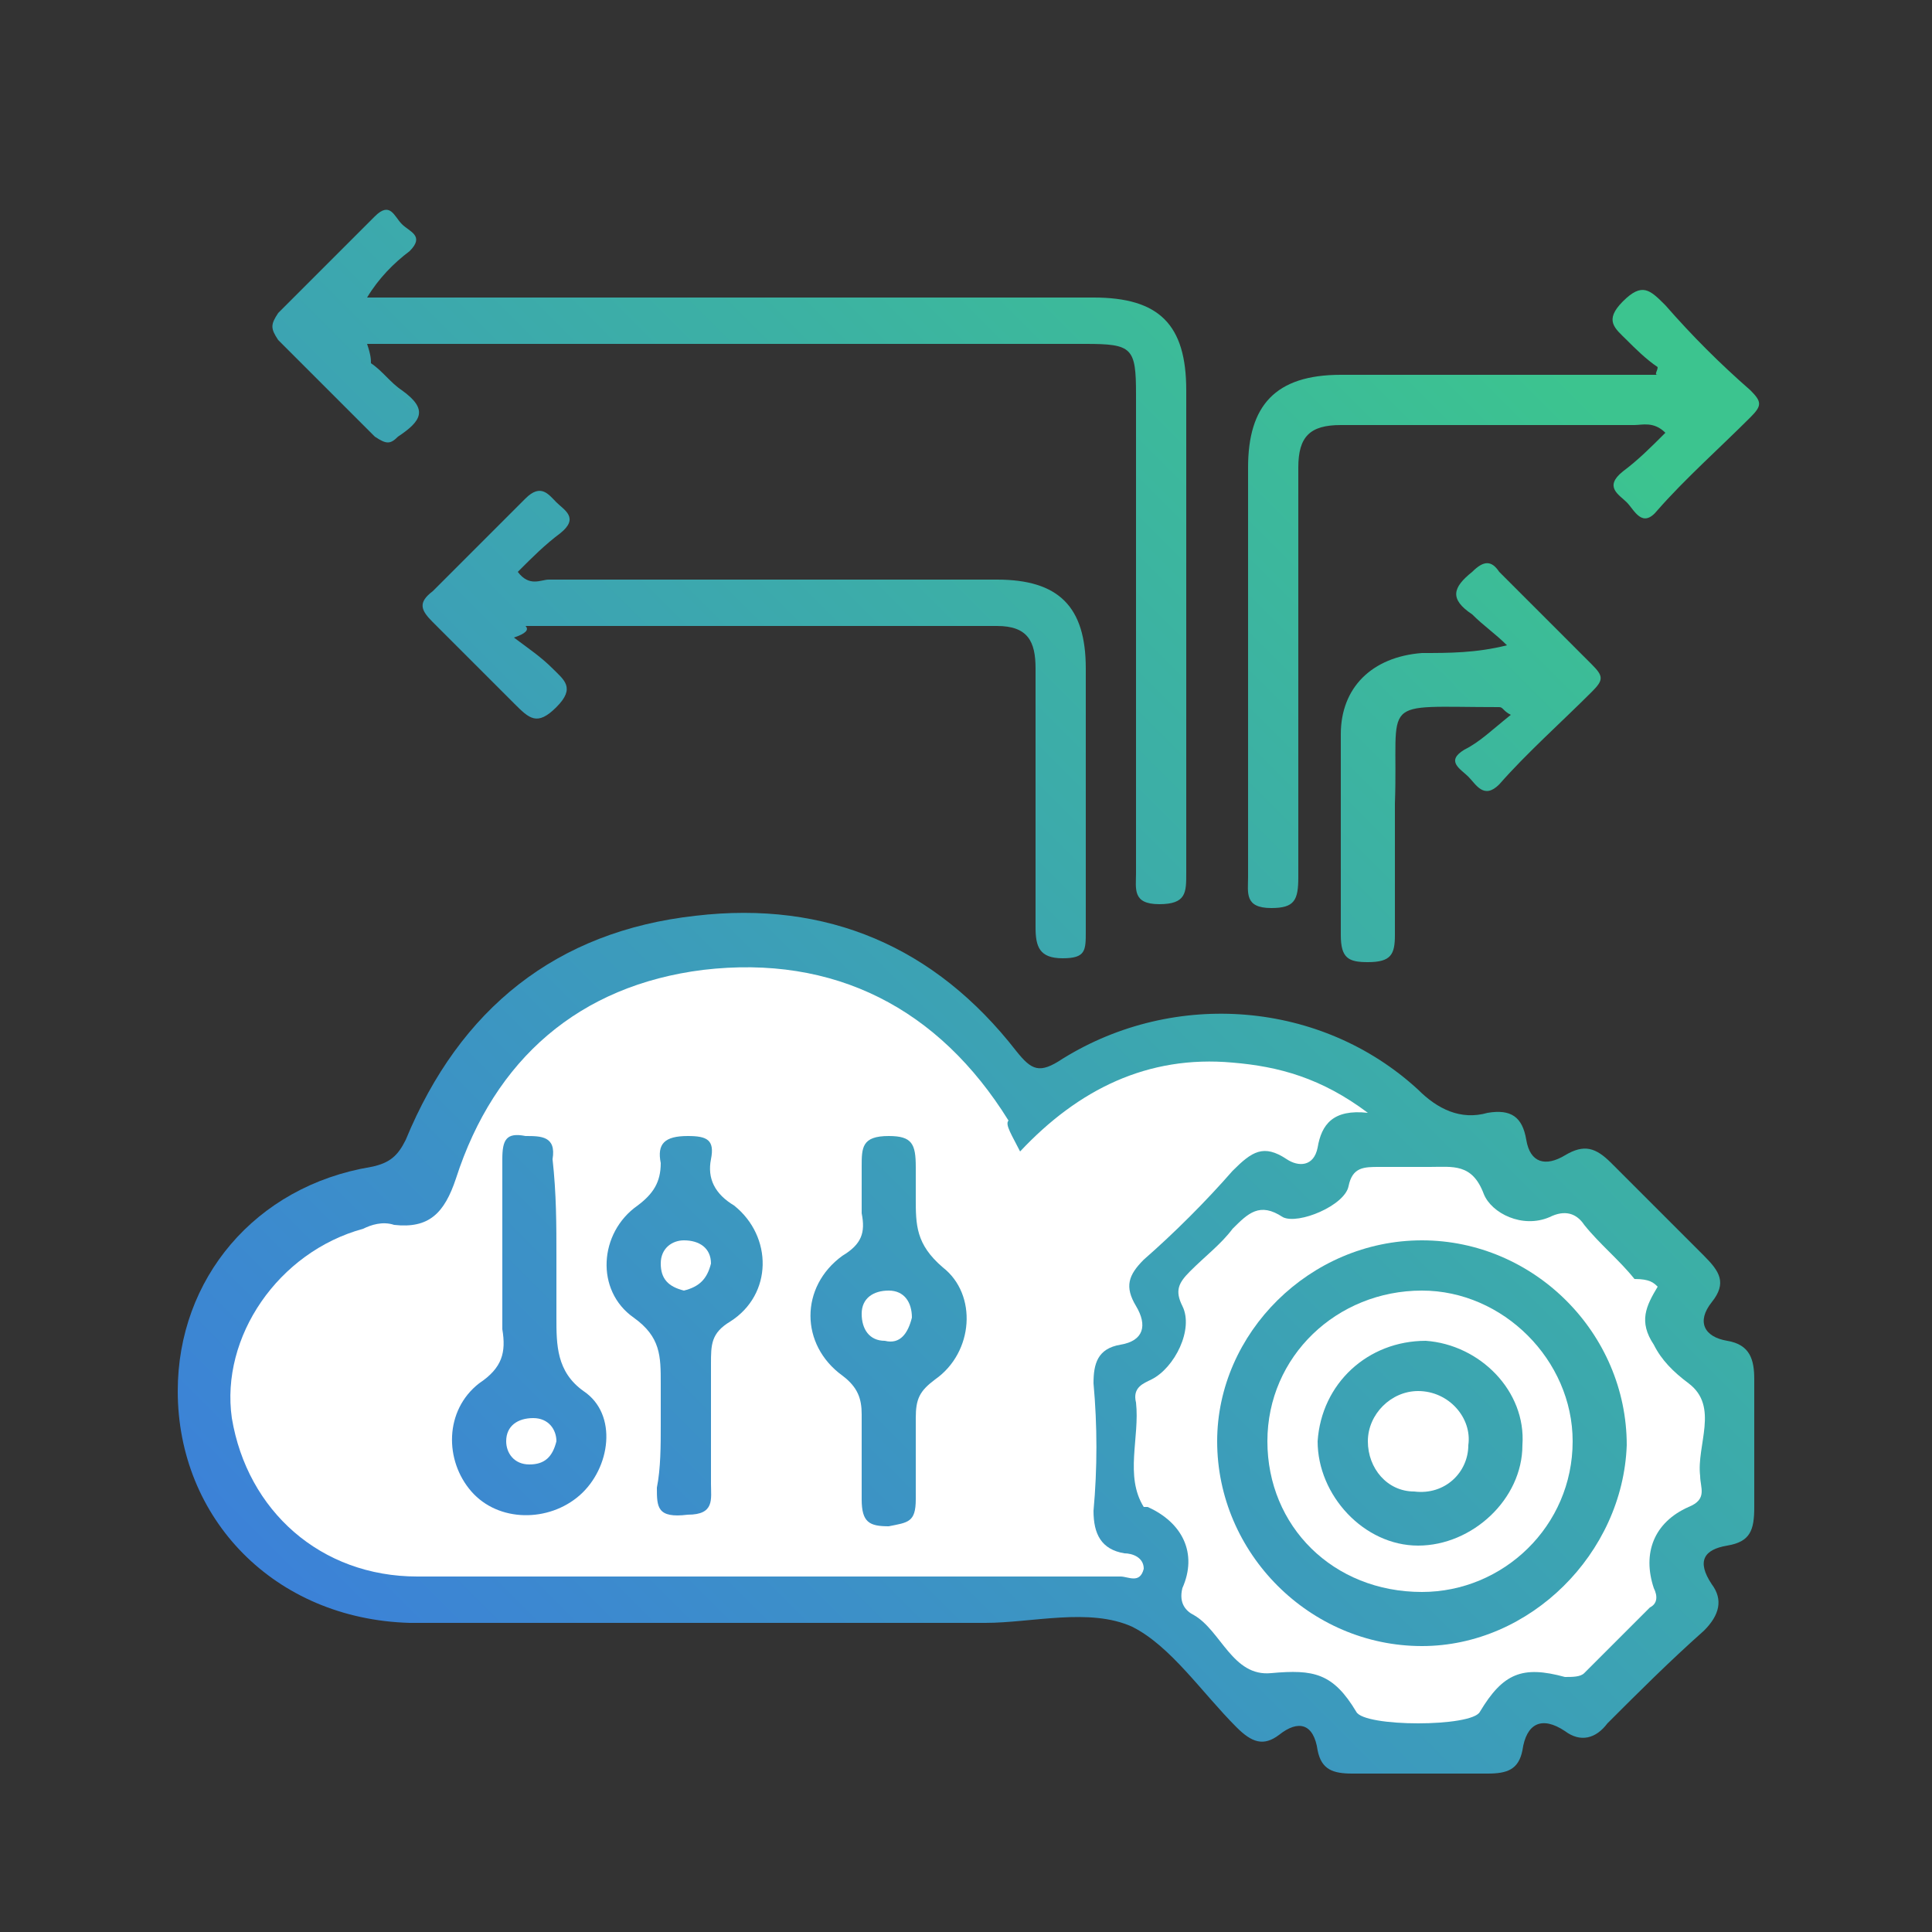
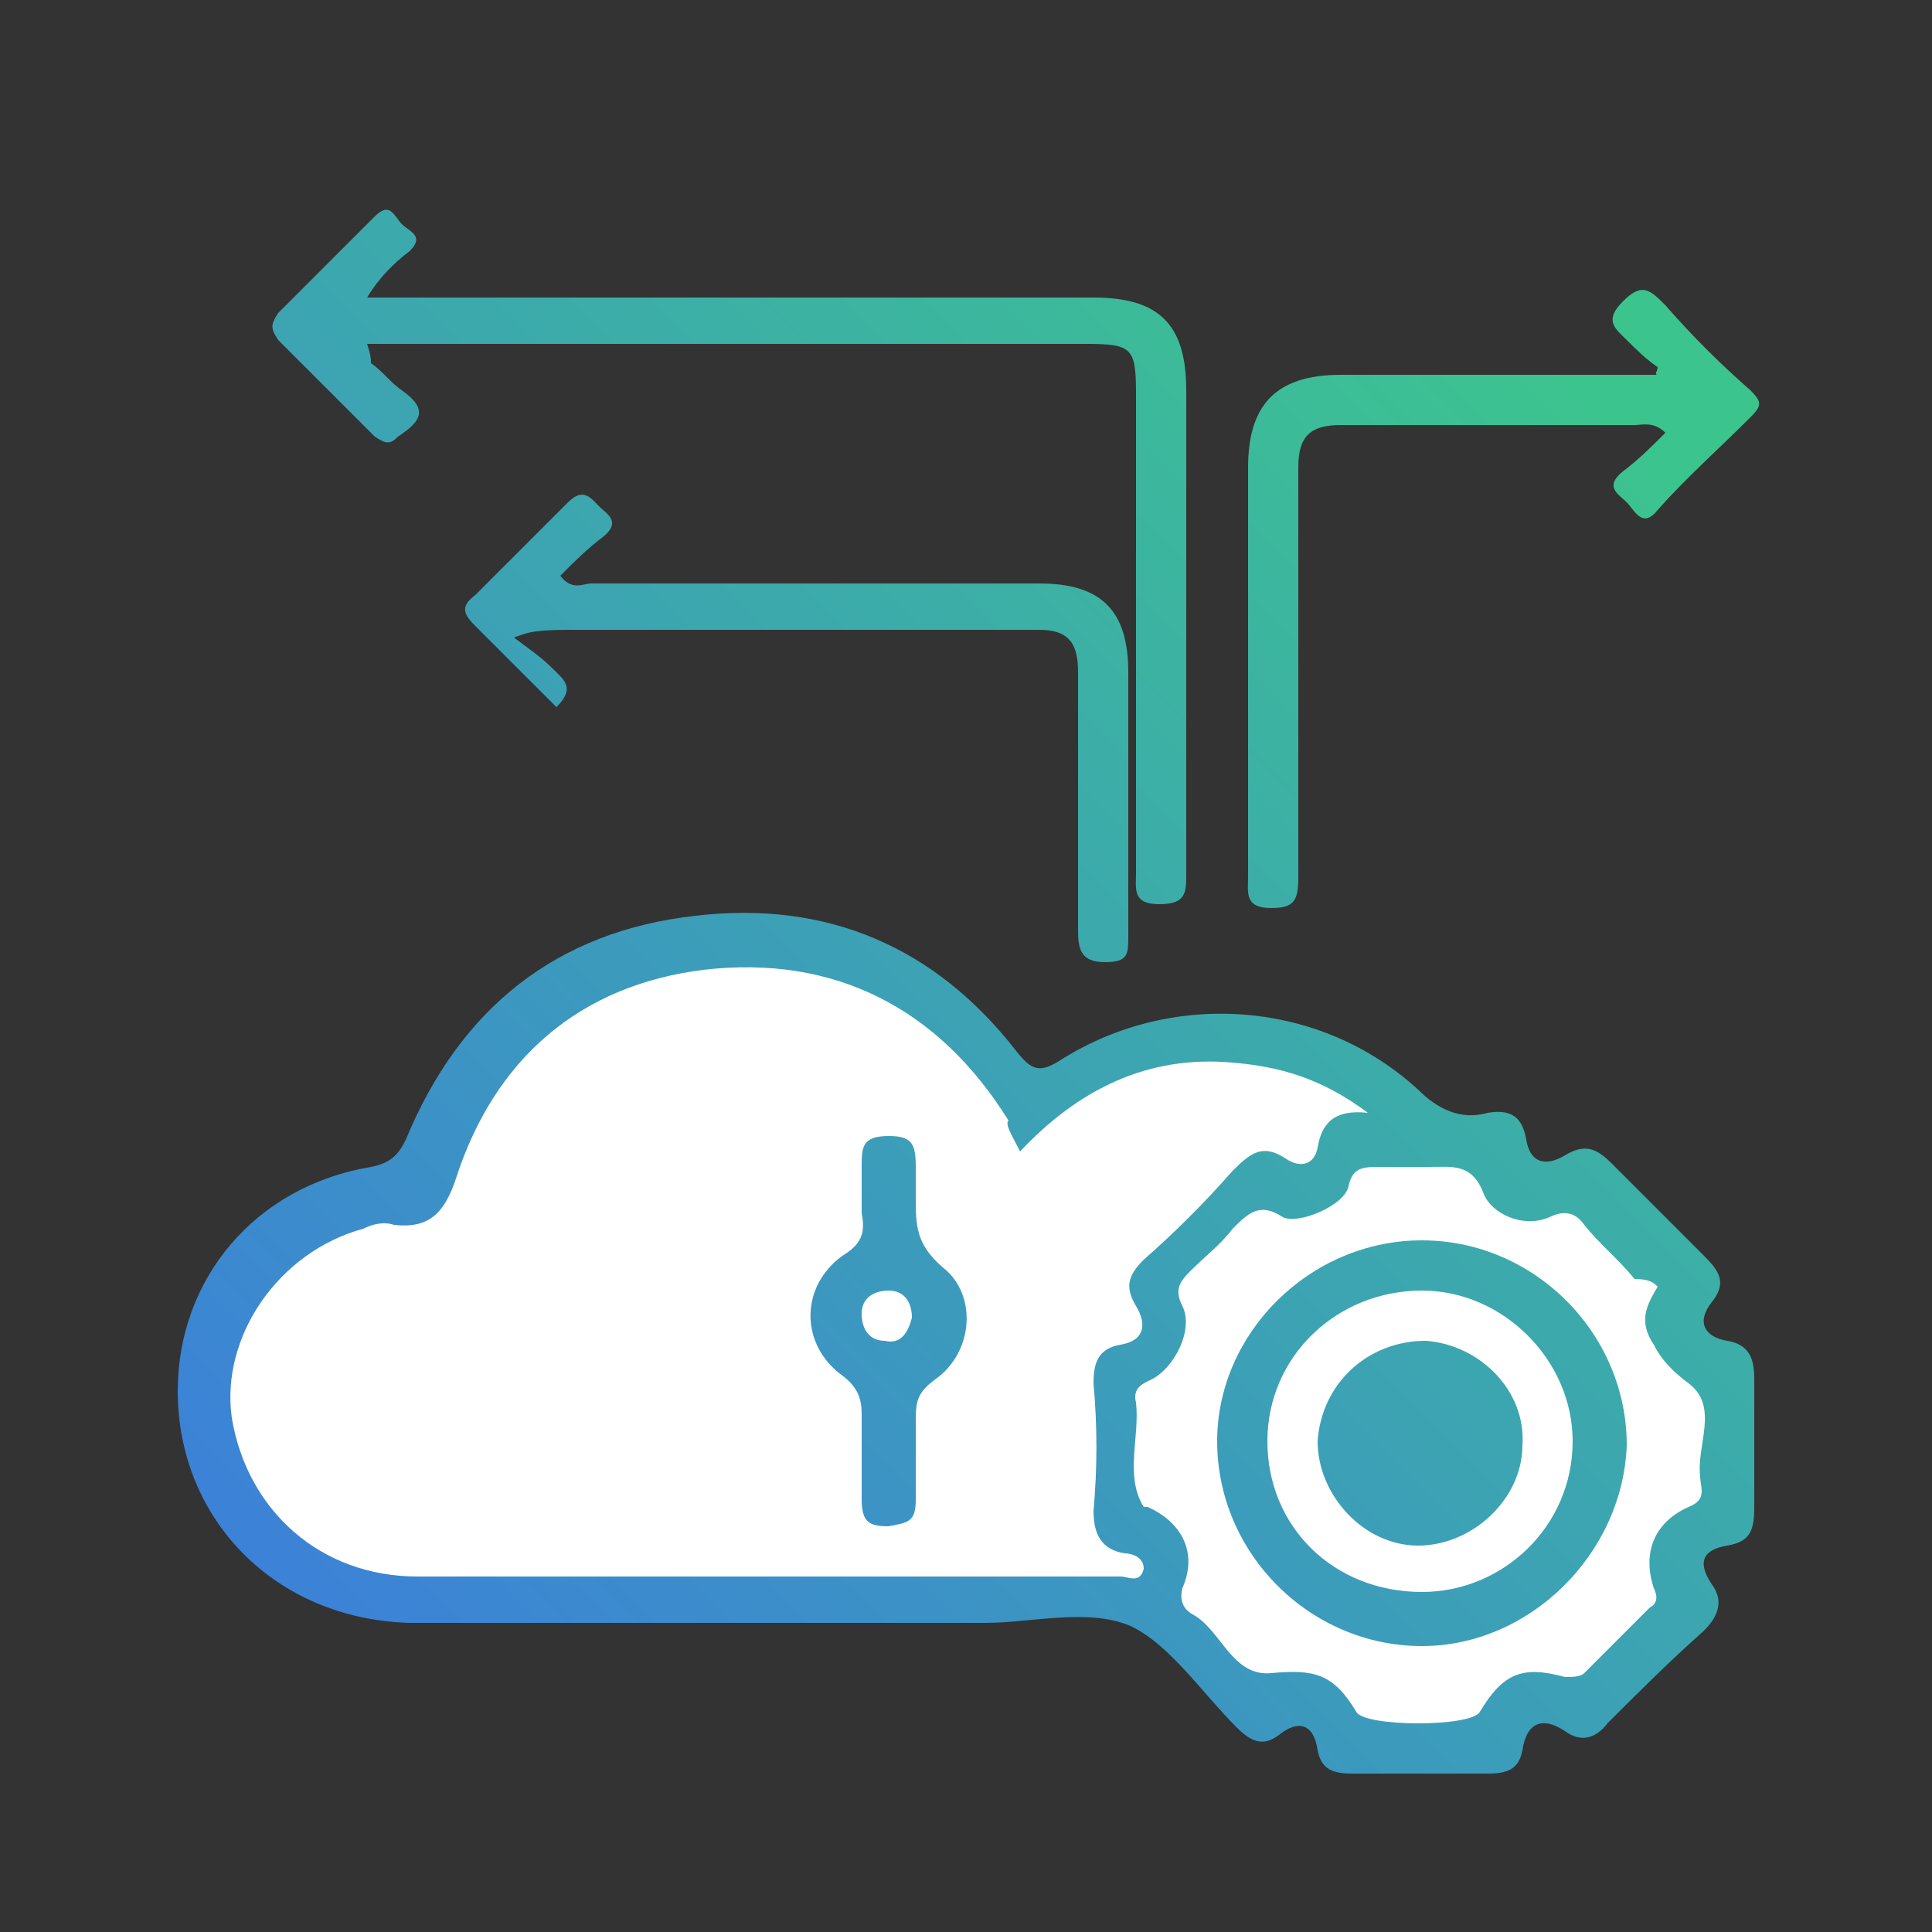
<svg xmlns="http://www.w3.org/2000/svg" version="1.1" id="Layer_1" x="0px" y="0px" width="50px" height="50px" viewBox="0 0 50 50" enable-background="new 0 0 50 50" xml:space="preserve">
  <rect x="0" y="0" width="50" height="50" fill="#333333" stroke="none" />
  <linearGradient id="SVGID_1_" gradientUnits="userSpaceOnUse" x1="5.846" y1="56.301" x2="47.183" y2="14.963">
    <stop offset="0" style="stop-color:#3C71EA" />
    <stop offset="1" style="stop-color:#3CC48F" />
  </linearGradient>
  <path fill="url(#SVGID_1_)" d="M4.6,36c0-2.9,2-5.3,5-5.8c0.5-0.1,0.7-0.3,0.9-0.7c1.4-3.4,3.9-5.4,7.5-5.8c3.4-0.4,6.2,0.8,8.3,3.5  c0.4,0.5,0.6,0.6,1.2,0.2c2.9-1.8,6.7-1.5,9.2,0.8c0.5,0.5,1.1,0.8,1.8,0.6c0.6-0.1,0.9,0.1,1,0.7c0.1,0.6,0.5,0.7,1,0.4  c0.5-0.3,0.8-0.2,1.2,0.2c0.8,0.8,1.6,1.6,2.4,2.4c0.4,0.4,0.6,0.7,0.2,1.2c-0.4,0.5-0.2,0.9,0.4,1c0.6,0.1,0.7,0.5,0.7,1  c0,1.1,0,2.2,0,3.3c0,0.6-0.1,0.9-0.7,1c-0.6,0.1-0.8,0.4-0.4,1c0.3,0.4,0.2,0.8-0.2,1.2c-0.9,0.8-1.7,1.6-2.5,2.4  c-0.3,0.4-0.7,0.5-1.1,0.2c-0.6-0.4-1-0.2-1.1,0.5c-0.1,0.5-0.4,0.6-0.9,0.6c-1.2,0-2.4,0-3.5,0c-0.5,0-0.8-0.1-0.9-0.6  c-0.1-0.7-0.5-0.8-1-0.4c-0.4,0.3-0.7,0.2-1.1-0.2c-0.9-0.9-1.7-2.1-2.7-2.6c-1.1-0.5-2.6-0.1-3.8-0.1c-5,0-9.9,0-14.9,0  C7.1,41.9,4.6,39.3,4.6,36z" />
  <linearGradient id="SVGID_2_" gradientUnits="userSpaceOnUse" x1="-8.997" y1="43.733" x2="32.705" y2="2.031">
    <stop offset="0" style="stop-color:#3C71EA" />
    <stop offset="1" style="stop-color:#3CC48F" />
  </linearGradient>
  <path fill="url(#SVGID_2_)" d="M9.6,9.4c0.3,0.2,0.5,0.5,0.8,0.7c0.7,0.5,0.5,0.8-0.1,1.2c-0.2,0.2-0.3,0.2-0.6,0  c-0.8-0.8-1.7-1.7-2.5-2.5C7,8.5,7,8.4,7.2,8.1c0.8-0.8,1.7-1.7,2.5-2.5c0.4-0.4,0.5,0,0.7,0.2c0.2,0.2,0.6,0.3,0.2,0.7  c-0.4,0.3-0.8,0.7-1.1,1.2c0.3,0,0.6,0,0.9,0c6,0,11.9,0,17.9,0c1.7,0,2.4,0.7,2.4,2.4c0,4.2,0,8.4,0,12.5c0,0.5,0,0.8-0.7,0.8  c-0.7,0-0.6-0.4-0.6-0.8c0-4.1,0-8.2,0-12.4c0-1.2-0.1-1.3-1.3-1.3c-5.9,0-11.9,0-17.8,0c-0.3,0-0.5,0-0.8,0  C9.6,9.2,9.6,9.3,9.6,9.4z" />
  <linearGradient id="SVGID_3_" gradientUnits="userSpaceOnUse" x1="0.32" y1="49.569" x2="40.41" y2="9.479">
    <stop offset="0" style="stop-color:#3C71EA" />
    <stop offset="1" style="stop-color:#3CC48F" />
  </linearGradient>
  <path fill="url(#SVGID_3_)" d="M42.9,9.5c-0.3-0.2-0.6-0.5-0.8-0.7c-0.3-0.3-0.6-0.5-0.1-1c0.5-0.5,0.7-0.3,1.1,0.1  c0.7,0.8,1.4,1.5,2.2,2.2c0.3,0.3,0.3,0.4,0,0.7c-0.8,0.8-1.7,1.6-2.4,2.4c-0.4,0.5-0.6,0-0.8-0.2c-0.2-0.2-0.6-0.4-0.1-0.8  c0.4-0.3,0.7-0.6,1.1-1c-0.3-0.3-0.6-0.2-0.8-0.2c-2.5,0-5.1,0-7.6,0c-0.8,0-1.1,0.3-1.1,1.1c0,3.5,0,7.1,0,10.6  c0,0.6-0.1,0.8-0.7,0.8c-0.7,0-0.6-0.4-0.6-0.8c0-3.5,0-7.1,0-10.6c0-1.6,0.7-2.4,2.4-2.4c2.5,0,5,0,7.4,0c0.3,0,0.6,0,0.8,0  C42.8,9.7,42.9,9.6,42.9,9.5z" />
  <linearGradient id="SVGID_4_" gradientUnits="userSpaceOnUse" x1="-6.159" y1="45.827" x2="35.392" y2="4.277">
    <stop offset="0" style="stop-color:#3C71EA" />
    <stop offset="1" style="stop-color:#3CC48F" />
  </linearGradient>
-   <path fill="url(#SVGID_4_)" d="M13.3,16.5c0.4,0.3,0.7,0.5,1,0.8c0.3,0.3,0.6,0.5,0.1,1c-0.5,0.5-0.7,0.3-1.1-0.1  c-0.7-0.7-1.4-1.4-2.1-2.1c-0.3-0.3-0.4-0.5,0-0.8c0.8-0.8,1.6-1.6,2.4-2.4c0.4-0.4,0.6-0.1,0.8,0.1c0.2,0.2,0.6,0.4,0.1,0.8  c-0.4,0.3-0.7,0.6-1.1,1c0.3,0.4,0.6,0.2,0.8,0.2c3.9,0,7.7,0,11.6,0c1.6,0,2.3,0.7,2.3,2.3c0,2.3,0,4.6,0,6.8c0,0.5,0,0.7-0.6,0.7  c-0.6,0-0.7-0.3-0.7-0.8c0-2.2,0-4.5,0-6.7c0-0.7-0.2-1.1-1-1.1c-4.1,0-8.1,0-12.2,0C13.7,16.3,13.6,16.4,13.3,16.5z" />
+   <path fill="url(#SVGID_4_)" d="M13.3,16.5c0.4,0.3,0.7,0.5,1,0.8c0.3,0.3,0.6,0.5,0.1,1c-0.7-0.7-1.4-1.4-2.1-2.1c-0.3-0.3-0.4-0.5,0-0.8c0.8-0.8,1.6-1.6,2.4-2.4c0.4-0.4,0.6-0.1,0.8,0.1c0.2,0.2,0.6,0.4,0.1,0.8  c-0.4,0.3-0.7,0.6-1.1,1c0.3,0.4,0.6,0.2,0.8,0.2c3.9,0,7.7,0,11.6,0c1.6,0,2.3,0.7,2.3,2.3c0,2.3,0,4.6,0,6.8c0,0.5,0,0.7-0.6,0.7  c-0.6,0-0.7-0.3-0.7-0.8c0-2.2,0-4.5,0-6.7c0-0.7-0.2-1.1-1-1.1c-4.1,0-8.1,0-12.2,0C13.7,16.3,13.6,16.4,13.3,16.5z" />
  <linearGradient id="SVGID_5_" gradientUnits="userSpaceOnUse" x1="4.153" y1="52.668" x2="43.862" y2="12.959">
    <stop offset="0" style="stop-color:#3C71EA" />
    <stop offset="1" style="stop-color:#3CC48F" />
  </linearGradient>
-   <path fill="url(#SVGID_5_)" d="M39.1,18.5c-0.2-0.1-0.2-0.2-0.3-0.2c-3.2,0-2.6-0.3-2.7,2.5c0,1.1,0,2.2,0,3.4  c0,0.5-0.1,0.7-0.7,0.7c-0.5,0-0.7-0.1-0.7-0.7c0-1.7,0-3.5,0-5.2c0-1.2,0.8-2,2.1-2.1c0.7,0,1.4,0,2.2-0.2  c-0.3-0.3-0.6-0.5-0.9-0.8c-0.6-0.4-0.5-0.7,0-1.1c0.3-0.3,0.5-0.3,0.7,0c0.8,0.8,1.6,1.6,2.4,2.4c0.3,0.3,0.3,0.4,0,0.7  c-0.8,0.8-1.7,1.6-2.4,2.4c-0.4,0.4-0.6,0-0.8-0.2c-0.2-0.2-0.6-0.4-0.1-0.7C38.3,19.2,38.6,18.9,39.1,18.5z" />
  <path fill="#FFFFFF" d="M26.4,29.8c1.5-1.6,3.3-2.5,5.5-2.3c1.2,0.1,2.3,0.4,3.5,1.3c-0.9-0.1-1.2,0.3-1.3,0.9  c-0.1,0.5-0.5,0.5-0.8,0.3c-0.6-0.4-0.9-0.2-1.4,0.3c-0.7,0.8-1.5,1.6-2.3,2.3c-0.4,0.4-0.5,0.7-0.2,1.2c0.3,0.5,0.2,0.9-0.4,1  c-0.6,0.1-0.7,0.5-0.7,1c0.1,1.1,0.1,2.2,0,3.3c0,0.6,0.2,1,0.8,1.1c0.2,0,0.5,0.1,0.5,0.4c-0.1,0.4-0.4,0.2-0.6,0.2  c-6.1,0-12.1,0-18.2,0c-2.5,0-4.4-1.7-4.8-4.1c-0.3-2.1,1.2-4.3,3.4-4.9c0.2-0.1,0.5-0.2,0.8-0.1c0.9,0.1,1.3-0.3,1.6-1.2  c1-3.1,3.2-5,6.4-5.4c3.4-0.4,6.1,1,7.9,3.9C26,29.1,26.2,29.4,26.4,29.8z" />
  <path fill="#FFFFFF" d="M42.9,33.3c-0.3,0.5-0.5,0.9-0.1,1.5c0.2,0.4,0.5,0.7,0.9,1c0.8,0.6,0.2,1.6,0.3,2.4c0,0.3,0.2,0.6-0.3,0.8  c-0.9,0.4-1.2,1.2-0.9,2.1c0.1,0.2,0.1,0.4-0.1,0.5c-0.6,0.6-1.1,1.1-1.7,1.7c-0.1,0.1-0.3,0.1-0.5,0.1c-1.1-0.3-1.6-0.1-2.2,0.9  c-0.2,0.4-3,0.4-3.2,0c-0.6-1-1.1-1.1-2.2-1c-1,0.1-1.3-1.1-2-1.5c-0.2-0.1-0.4-0.3-0.3-0.7c0.4-0.9,0-1.7-0.9-2.1c0,0-0.1,0-0.1,0  c-0.5-0.8-0.1-1.8-0.2-2.7c-0.1-0.4,0.2-0.5,0.4-0.6c0.6-0.3,1.1-1.3,0.8-1.9c-0.2-0.4-0.1-0.6,0.2-0.9c0.4-0.4,0.8-0.7,1.1-1.1  c0.4-0.4,0.7-0.7,1.3-0.3c0.4,0.2,1.6-0.3,1.7-0.8c0.1-0.5,0.4-0.5,0.8-0.5c0.4,0,0.9,0,1.3,0c0.6,0,1.1-0.1,1.4,0.7  c0.2,0.5,1,0.9,1.7,0.6c0.4-0.2,0.7-0.1,0.9,0.2c0.4,0.5,0.9,0.9,1.3,1.4C42.7,33.1,42.8,33.2,42.9,33.3z" />
  <linearGradient id="SVGID_6_" gradientUnits="userSpaceOnUse" x1="-0.487" y1="48.792" x2="38.861" y2="9.444">
    <stop offset="0" style="stop-color:#3C71EA" />
    <stop offset="1" style="stop-color:#3CC48F" />
  </linearGradient>
-   <path fill="url(#SVGID_6_)" d="M14.4,32.5c0,0.5,0,1,0,1.6c0,0.7,0,1.4,0.7,1.9c0.9,0.6,0.7,2-0.1,2.7c-0.8,0.7-2.1,0.7-2.8-0.1  c-0.7-0.8-0.7-2.1,0.2-2.8c0.6-0.4,0.7-0.8,0.6-1.4c0-1.5,0-2.9,0-4.4c0-0.5,0.1-0.7,0.6-0.6c0.4,0,0.8,0,0.7,0.6  C14.4,30.9,14.4,31.7,14.4,32.5z" />
  <linearGradient id="SVGID_7_" gradientUnits="userSpaceOnUse" x1="4.439" y1="52.875" x2="43.571" y2="13.743">
    <stop offset="0" style="stop-color:#3C71EA" />
    <stop offset="1" style="stop-color:#3CC48F" />
  </linearGradient>
  <path fill="url(#SVGID_7_)" d="M22.3,37.5c0-0.3,0-0.6,0-0.9c0-0.4-0.1-0.7-0.5-1c-1.1-0.8-1.1-2.3,0-3.1c0.5-0.3,0.6-0.6,0.5-1.1  c0-0.4,0-0.8,0-1.2c0-0.5,0-0.8,0.7-0.8c0.6,0,0.7,0.2,0.7,0.8c0,0.3,0,0.5,0,0.8c0,0.7,0,1.2,0.7,1.8c0.9,0.7,0.8,2.2-0.2,2.9  c-0.4,0.3-0.5,0.5-0.5,1c0,0.7,0,1.4,0,2.1c0,0.6-0.2,0.6-0.7,0.7c-0.5,0-0.7-0.1-0.7-0.7C22.3,38.3,22.3,37.9,22.3,37.5z" />
  <linearGradient id="SVGID_8_" gradientUnits="userSpaceOnUse" x1="1.627" y1="50.428" x2="40.748" y2="11.307">
    <stop offset="0" style="stop-color:#3C71EA" />
    <stop offset="1" style="stop-color:#3CC48F" />
  </linearGradient>
-   <path fill="url(#SVGID_8_)" d="M17.1,36.9c0-0.4,0-0.7,0-1.1c0-0.7,0-1.2-0.7-1.7c-1-0.7-0.9-2.2,0.1-2.9c0.4-0.3,0.6-0.6,0.6-1.1  c-0.1-0.5,0.1-0.7,0.7-0.7c0.5,0,0.7,0.1,0.6,0.6c-0.1,0.5,0.1,0.9,0.6,1.2c1,0.8,1,2.3-0.1,3c-0.5,0.3-0.5,0.6-0.5,1.1  c0,1,0,2.1,0,3.1c0,0.4,0.1,0.8-0.6,0.8C17,39.3,17,39,17,38.5C17.1,38,17.1,37.4,17.1,36.9z" />
  <linearGradient id="SVGID_9_" gradientUnits="userSpaceOnUse" x1="12.577" y1="61.493" x2="52.954" y2="21.116">
    <stop offset="0" style="stop-color:#3C71EA" />
    <stop offset="1" style="stop-color:#3CC48F" />
  </linearGradient>
  <path fill="url(#SVGID_9_)" d="M36.8,42.6c-2.9,0-5.3-2.4-5.3-5.3c0-2.8,2.4-5.2,5.3-5.2c2.9,0,5.3,2.4,5.3,5.3  C42,40.2,39.6,42.6,36.8,42.6z" />
-   <path fill="#FFFFFF" d="M14.4,37.3c-0.1,0.4-0.3,0.6-0.7,0.6c-0.4,0-0.6-0.3-0.6-0.6c0-0.4,0.3-0.6,0.7-0.6  C14.2,36.7,14.4,37,14.4,37.3z" />
  <path fill="#FFFFFF" d="M23.6,34.1c-0.1,0.4-0.3,0.7-0.7,0.6c-0.4,0-0.6-0.3-0.6-0.7c0-0.4,0.3-0.6,0.7-0.6  C23.4,33.4,23.6,33.7,23.6,34.1z" />
  <path fill="#FFFFFF" d="M17.7,33.4c-0.4-0.1-0.6-0.3-0.6-0.7c0-0.4,0.3-0.6,0.6-0.6c0.4,0,0.7,0.2,0.7,0.6  C18.3,33.1,18.1,33.3,17.7,33.4z" />
  <path fill="#FFFFFF" d="M32.8,37.3c0-2.2,1.8-3.9,4-3.9c2.1,0,3.9,1.8,3.9,3.9c0,2.2-1.8,3.9-3.9,3.9C34.5,41.2,32.8,39.5,32.8,37.3  z" />
  <linearGradient id="SVGID_10_" gradientUnits="userSpaceOnUse" x1="12.571" y1="61.495" x2="52.955" y2="21.11">
    <stop offset="0" style="stop-color:#3C71EA" />
    <stop offset="1" style="stop-color:#3CC48F" />
  </linearGradient>
  <path fill="url(#SVGID_10_)" d="M36.9,34.7c1.4,0.1,2.6,1.3,2.5,2.7c0,1.4-1.3,2.6-2.7,2.6c-1.4,0-2.6-1.3-2.6-2.7  C34.2,35.8,35.4,34.7,36.9,34.7z" />
-   <path fill="#FFFFFF" d="M38,37.4c0,0.7-0.6,1.3-1.4,1.2c-0.7,0-1.2-0.6-1.2-1.3c0-0.7,0.6-1.3,1.3-1.3C37.5,36,38.1,36.7,38,37.4z" />
</svg>